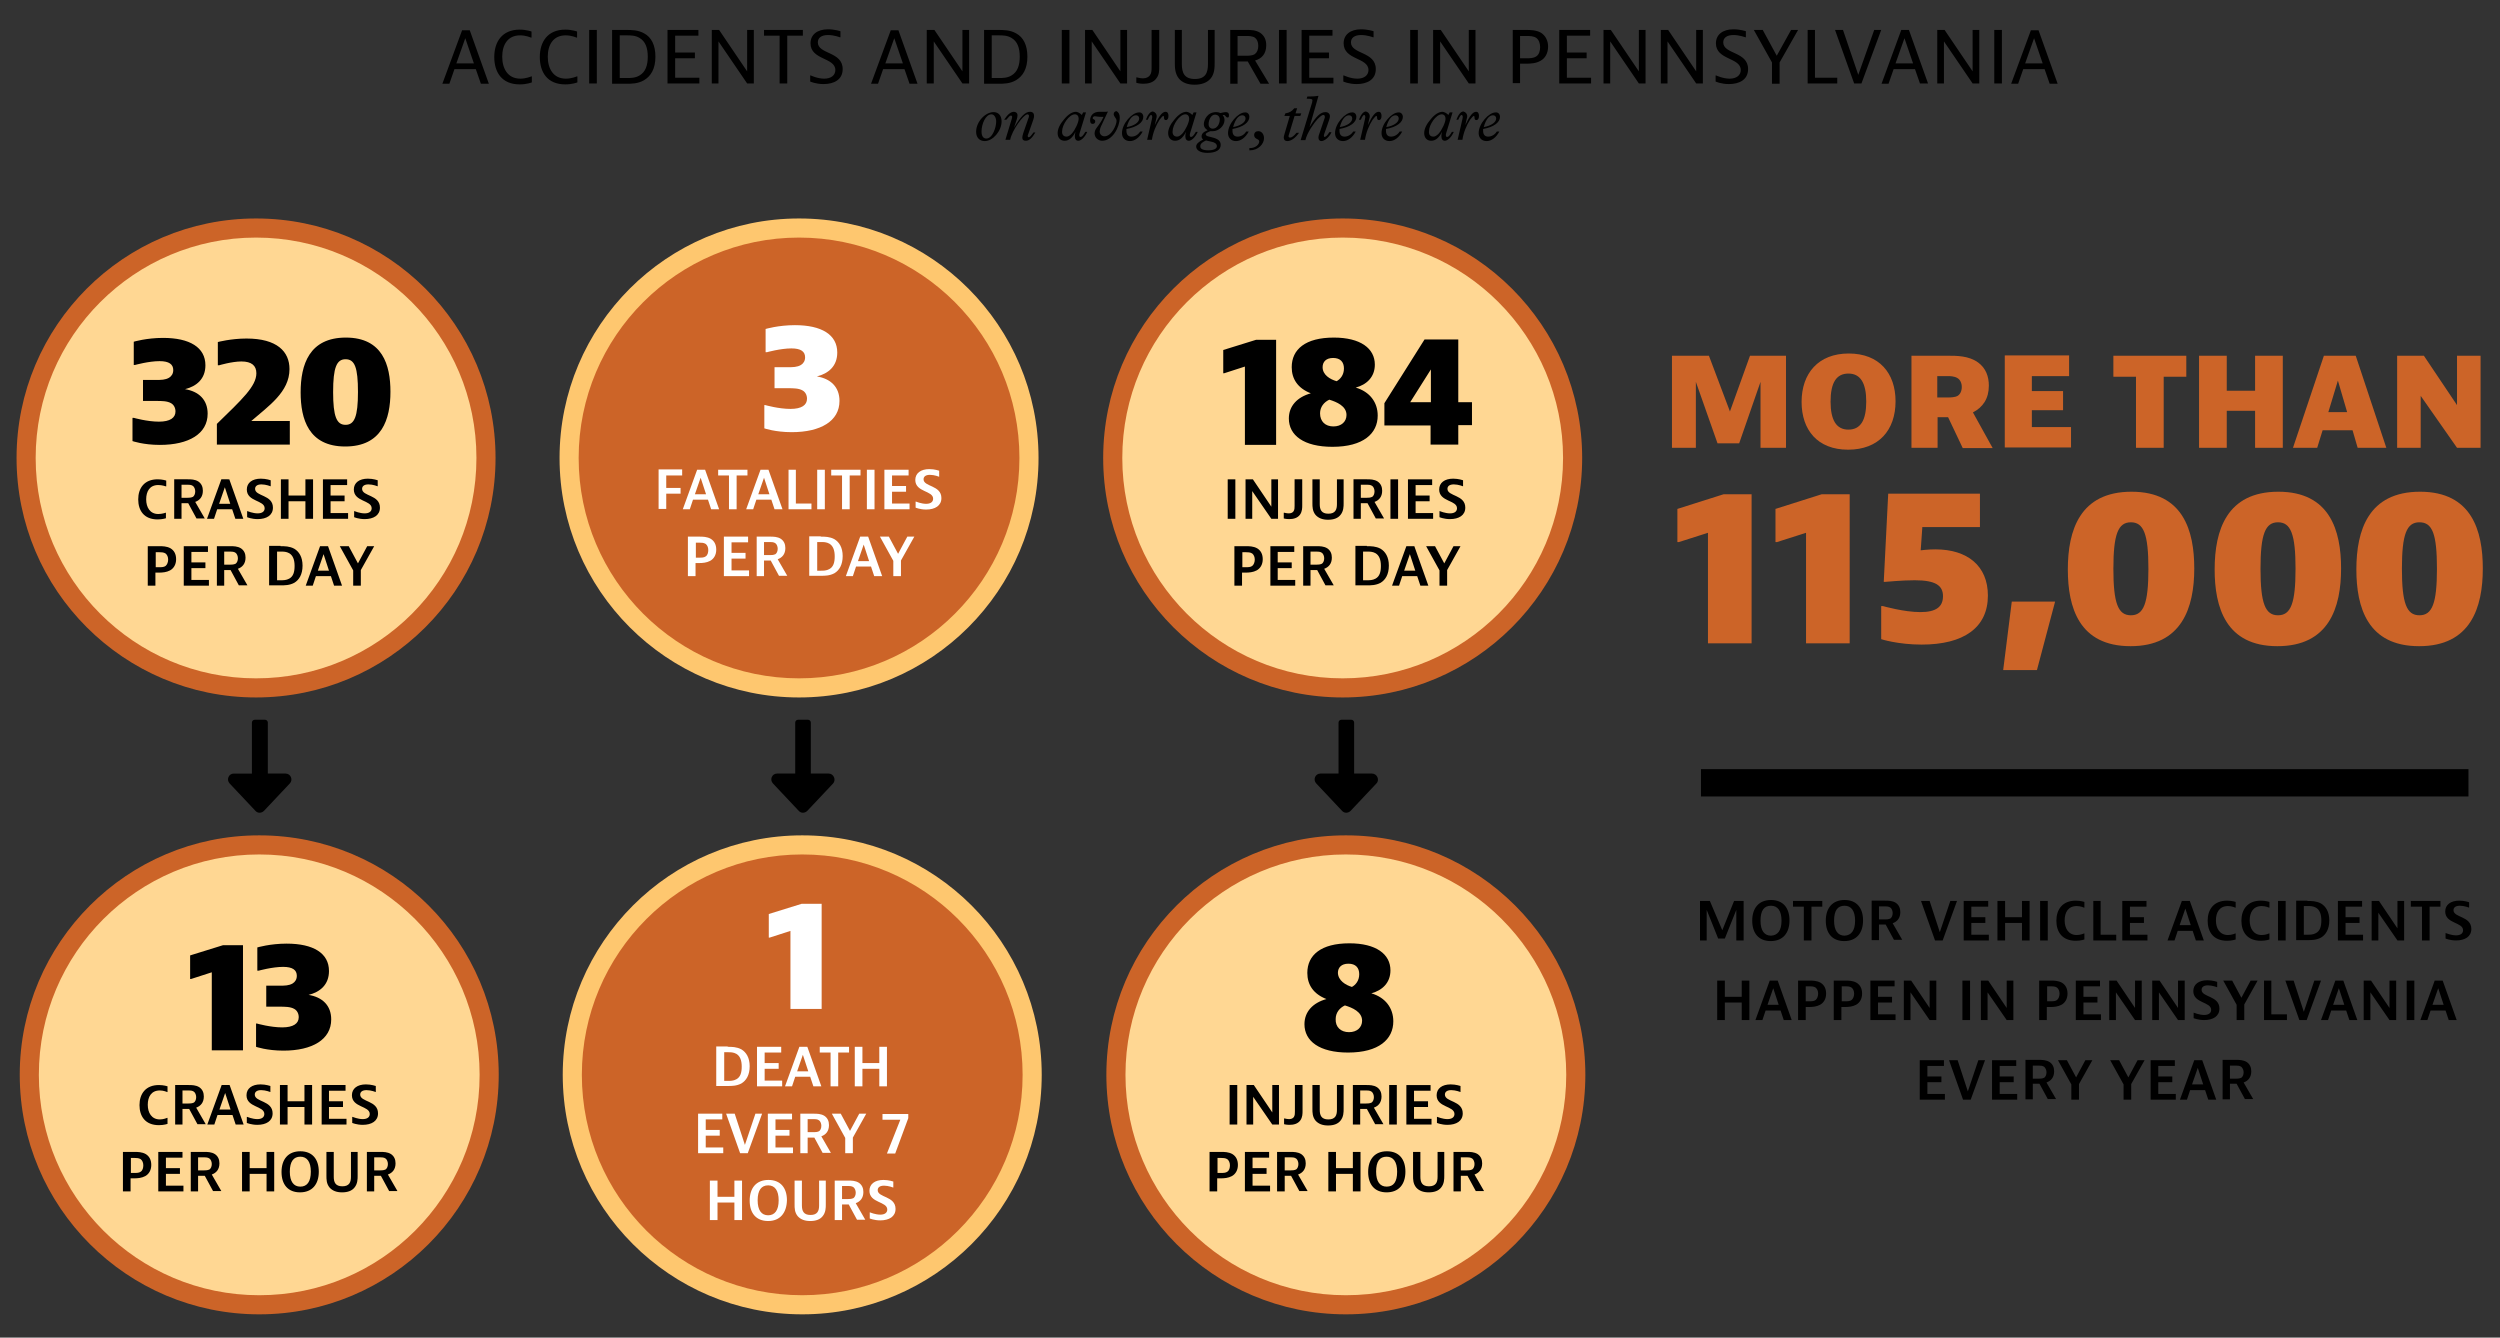
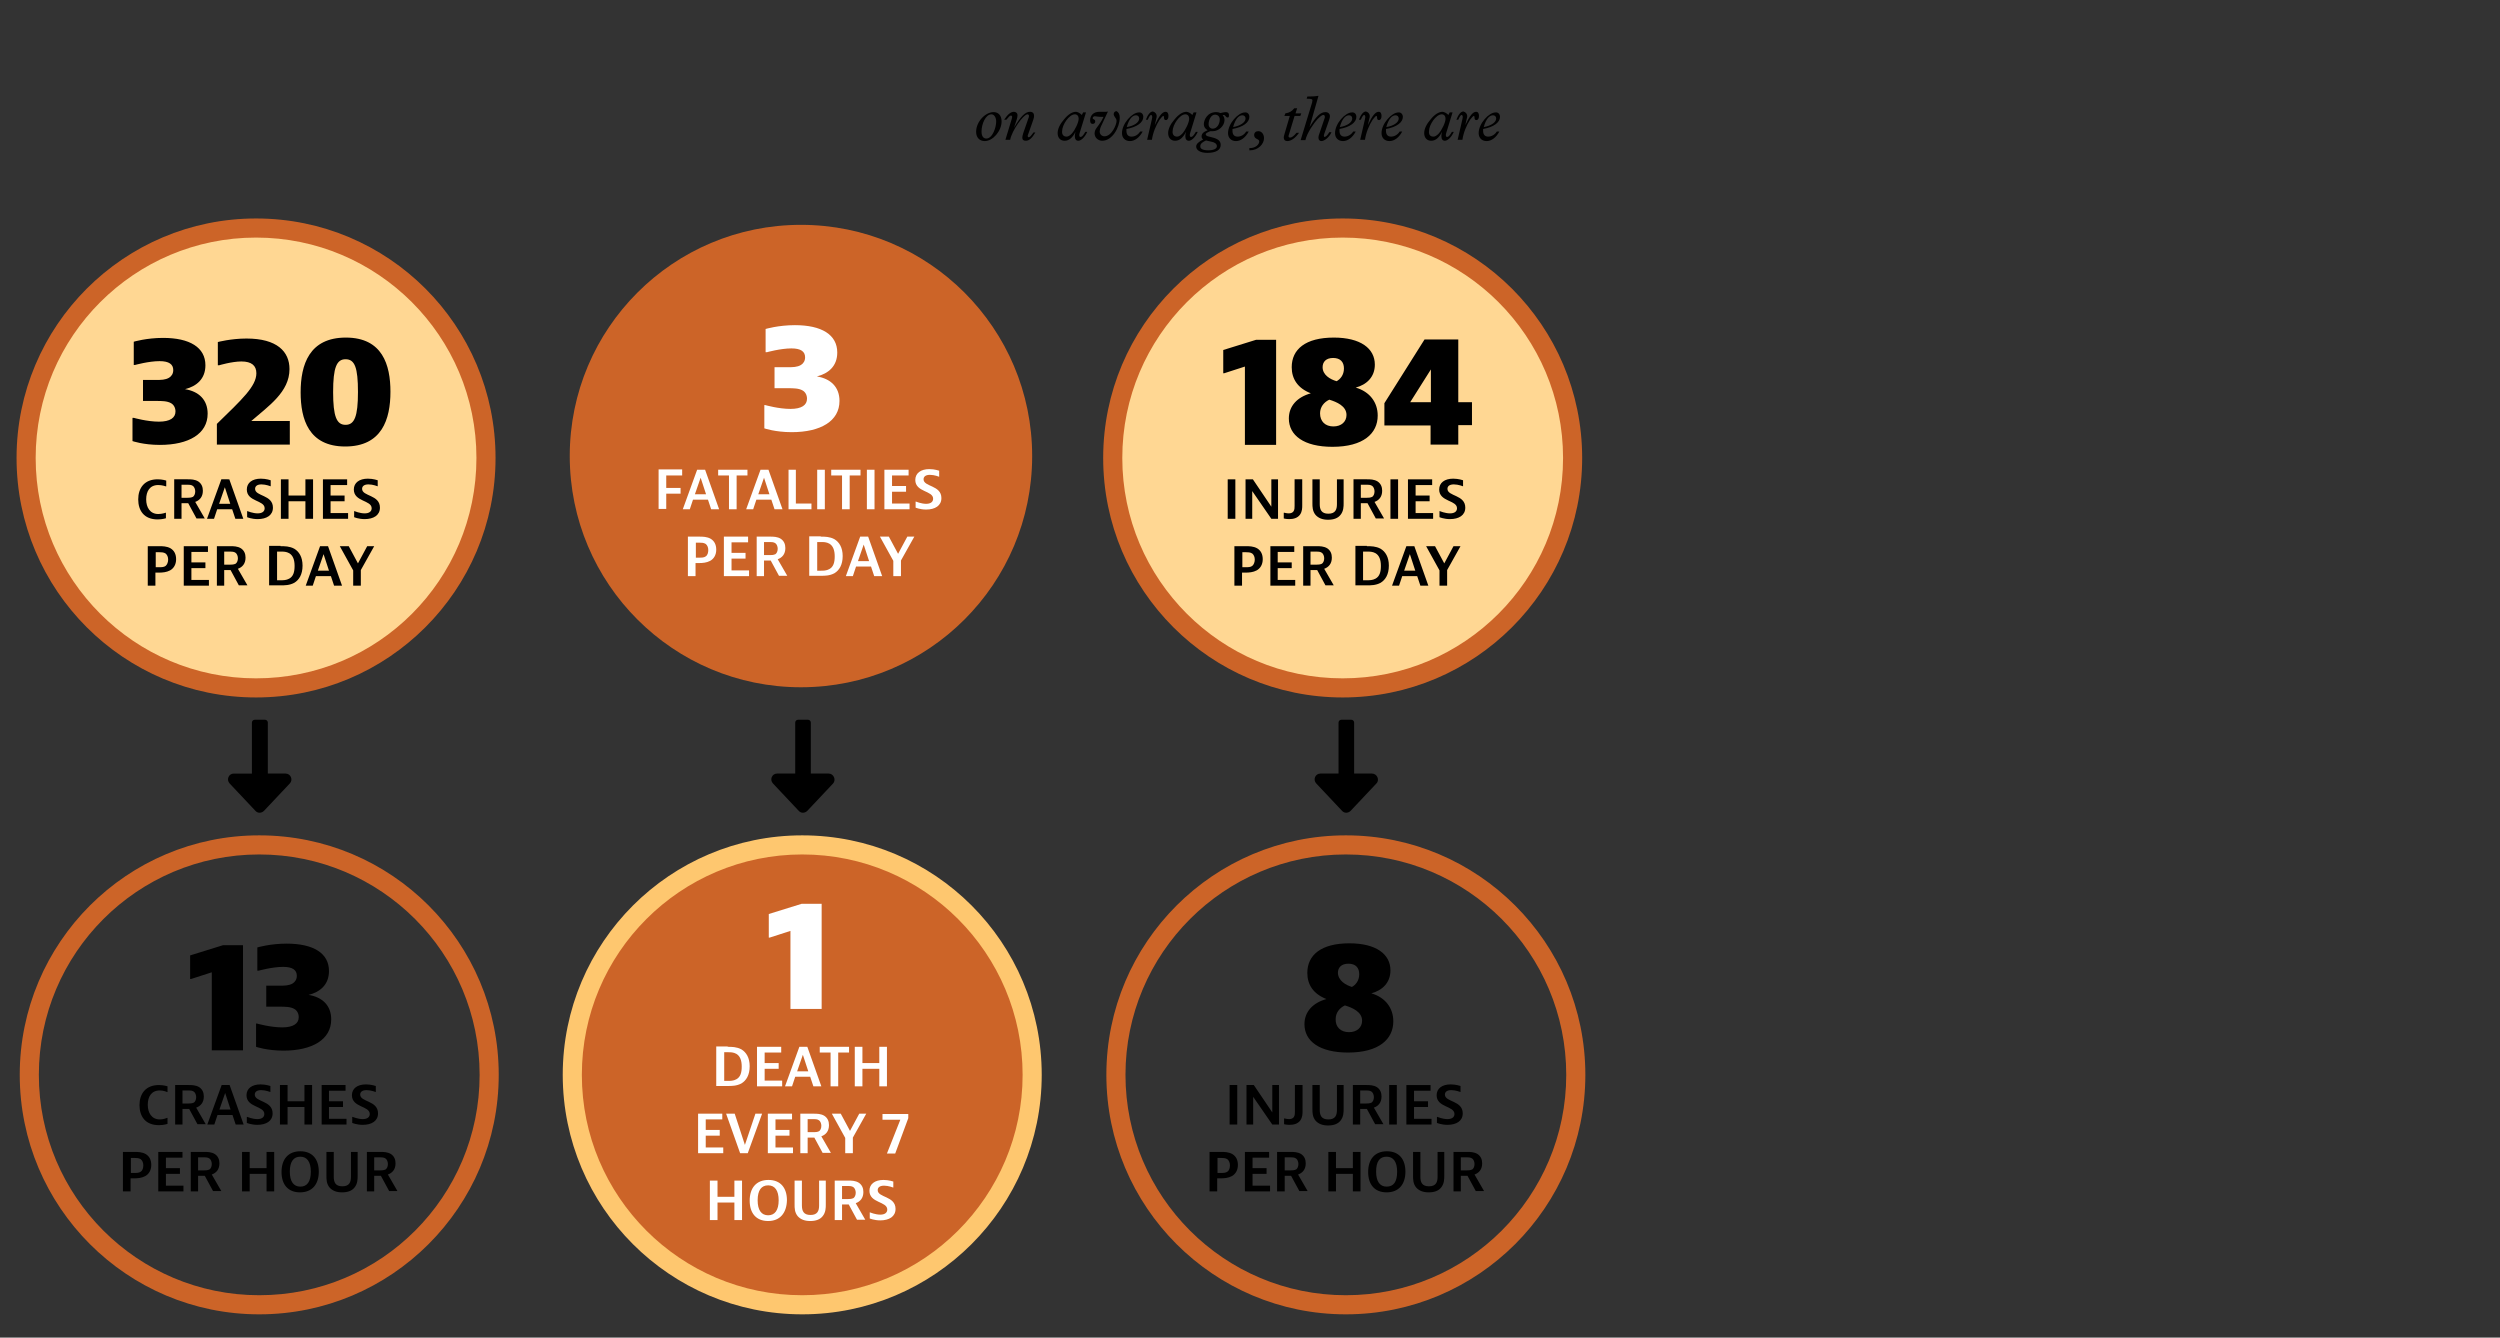
<svg xmlns="http://www.w3.org/2000/svg" xml:space="preserve" id="Layer_1" x="0" y="0" style="enable-background:new 0 0 785 420" version="1.1" viewBox="0 0 785 420">
  <rect x="0" y="0" width="785" height="420" fill="#333333" stroke="none" />
  <style>.st0{fill:#cc6428}.st1{fill:#ffd793}.st2{fill:#fec76f}.st3{fill:#fff}</style>
-   <path d="m536.9 282.9 3.9 9.2 3.7-9.2h3v12.4h-2.3v-9.6l-3.6 9h-2.1l-3.6-9v9.6h-2.1v-12.4h3.1zM556 295.5c-3.8 0-5.8-2.5-5.8-6.4 0-4 2.1-6.5 5.9-6.5s5.8 2.5 5.8 6.4c0 4-2.1 6.5-5.9 6.5zm3.4-6.4c0-3.1-1.2-4.7-3.3-4.7-2.2 0-3.3 1.5-3.3 4.7 0 3.1 1.2 4.7 3.3 4.7 2.1-.1 3.3-1.6 3.3-4.7zM572.2 282.9v1.8h-3.4v10.6h-2.4v-10.6H563v-1.8h9.2zM579.1 295.5c-3.8 0-5.8-2.5-5.8-6.4 0-4 2.1-6.5 5.9-6.5s5.8 2.5 5.8 6.4c0 4-2.1 6.5-5.9 6.5zm3.4-6.4c0-3.1-1.2-4.7-3.3-4.7-2.2 0-3.3 1.5-3.3 4.7 0 3.1 1.2 4.7 3.3 4.7 2.1-.1 3.3-1.6 3.3-4.7zM590 290.4v4.8h-2.3v-12.4h4.2c1 0 2.3 0 3.4.7 1 .7 1.4 1.7 1.4 2.9 0 1.9-1 3-2.4 3.5l3 5.2h-2.6l-2.6-4.8H590zm0-1.7h1.9c.4 0 1.1 0 1.7-.3.4-.3.7-.9.7-1.7 0-.7-.3-1.4-.7-1.7-.5-.4-1.3-.4-1.7-.4H590v4.1zM605.9 282.9l3.2 9.8 3.3-9.8h2.1l-4.5 12.4h-2.4l-4.4-12.4h2.7zM624.3 282.9v1.8H619v3.3h4.4v1.8H619v3.7h5.5v1.8h-7.9v-12.4h7.7zM629.6 282.9v5.1h5.3v-5.1h2.4v12.4h-2.4v-5.5h-5.3v5.5h-2.4v-12.4h2.4zM643 282.9v12.4h-2.4v-12.4h2.4zM654.5 295s-1.1.4-2.7.4c-4.3 0-6.1-2.8-6.1-6.3s1.9-6.3 6.1-6.3c1.5 0 2.7.4 2.7.4v1.8h-.1s-1.1-.5-2.3-.5c-2.7 0-3.8 2-3.8 4.5s1.2 4.6 3.8 4.6c1.2 0 2.3-.5 2.3-.5h.1v1.9zM659.6 282.9v10.6h4.9v1.8h-7.2v-12.4h2.3zM674 282.9v1.8h-5.2v3.3h4.4v1.8h-4.4v3.7h5.5v1.8h-7.9v-12.4h7.6zM689.5 295.3l-1-3h-4.7l-1 3h-2.2l4.5-12.4h2.5l4.4 12.4h-2.5zm-5.1-4.8h3.5l-1.7-5.2-1.8 5.2zM702 295s-1.1.4-2.7.4c-4.3 0-6.1-2.8-6.1-6.3s1.9-6.3 6.1-6.3c1.5 0 2.7.4 2.7.4v1.8h-.1s-1.1-.5-2.3-.5c-2.7 0-3.8 2-3.8 4.5s1.2 4.6 3.8 4.6c1.2 0 2.3-.5 2.3-.5h.1v1.9zM712.6 295s-1.1.4-2.7.4c-4.3 0-6.1-2.8-6.1-6.3s1.9-6.3 6.1-6.3c1.5 0 2.7.4 2.7.4v1.8h-.1s-1.1-.5-2.3-.5c-2.7 0-3.8 2-3.8 4.5s1.2 4.6 3.8 4.6c1.2 0 2.3-.5 2.3-.5h.1v1.9zM717.7 282.9v12.4h-2.4v-12.4h2.4zM724.5 282.9c1.3 0 2.8 0 4.3.8 1.5.9 2.6 2.6 2.6 5.3 0 2.8-1.1 4.5-2.6 5.4-1.5.8-3 .8-4.3.8H721v-12.4h3.5zm-1.2 10.6h1.3c.7 0 1.7 0 2.6-.5 1.3-.7 1.7-2.1 1.7-4s-.5-3.3-1.7-4c-.9-.5-1.8-.5-2.5-.5h-1.3v9zM741.7 282.9v1.8h-5.2v3.3h4.4v1.8h-4.4v3.7h5.5v1.8h-7.9v-12.4h7.6zM747 282.9l5.8 8.6v-8.6h2.1v12.4h-2.1l-6-8.7v8.7h-2.1v-12.4h2.3zM766.3 282.9v1.8h-3.4v10.6h-2.4v-10.6H757v-1.8h9.3zM775.4 285h-.1s-1.5-.6-2.9-.6-2 .6-2 1.4c0 2.4 5.6 1.8 5.6 5.9 0 2.4-2 3.6-4.8 3.6-1.9 0-3.3-.6-3.3-.6V293h.1s1.7.7 3.2.7c1.4 0 2.2-.6 2.2-1.6 0-2.6-5.6-2-5.6-5.9 0-2.1 1.7-3.4 4.4-3.4 1.7 0 3.1.5 3.1.5v1.7zM541.6 307.9v5.1h5.3v-5.1h2.4v12.4h-2.4v-5.5h-5.3v5.5h-2.4v-12.4h2.4zM560.1 320.3l-1-3h-4.7l-1 3h-2.2l4.5-12.4h2.5l4.4 12.4h-2.5zm-5.1-4.8h3.5l-1.7-5.2-1.8 5.2zM568.1 307.9c1 0 2.4 0 3.6.7 1.1.7 1.7 1.8 1.7 3.4 0 1.7-.8 2.9-1.9 3.5-1.1.6-2.4.7-3.5.7h-1v4.1h-2.4v-12.4h3.5zm-1.1 6.5h1.2c.6 0 1.4 0 1.9-.4s.8-1.2.8-2-.3-1.5-.8-1.9c-.6-.4-1.4-.4-1.9-.4H567v4.7zM579.4 307.9c1 0 2.4 0 3.6.7 1.1.7 1.7 1.8 1.7 3.4 0 1.7-.8 2.9-1.9 3.5-1.1.6-2.4.7-3.5.7h-1.1v4.1h-2.4v-12.4h3.6zm-1.1 6.5h1.2c.6 0 1.4 0 1.9-.4s.8-1.2.8-2-.3-1.5-.8-1.9c-.6-.4-1.4-.4-1.9-.4h-1.2v4.7zM594.9 307.9v1.8h-5.2v3.3h4.4v1.8h-4.4v3.7h5.5v1.8h-7.9v-12.4h7.6zM600.1 307.9l5.8 8.6v-8.6h2.1v12.4h-2.1l-6-8.7v8.7h-2.1v-12.4h2.3zM618.6 307.9v12.4h-2.4v-12.4h2.4zM624.3 307.9l5.8 8.6v-8.6h2.1v12.4h-2.1l-6-8.7v8.7H622v-12.4h2.3zM643.9 307.9c1 0 2.4 0 3.6.7 1.1.7 1.7 1.8 1.7 3.4 0 1.7-.8 2.9-1.9 3.5-1.1.6-2.4.7-3.5.7h-1.1v4.1h-2.4v-12.4h3.6zm-1.1 6.5h1.2c.6 0 1.4 0 1.9-.4s.8-1.2.8-2-.3-1.5-.8-1.9c-.6-.4-1.4-.4-1.9-.4h-1.2v4.7zM659.4 307.9v1.8h-5.2v3.3h4.4v1.8h-4.4v3.7h5.5v1.8h-7.9v-12.4h7.6zM664.6 307.9l5.8 8.6v-8.6h2.1v12.4h-2.1l-6-8.7v8.7h-2.1v-12.4h2.3zM678.1 307.9l5.8 8.6v-8.6h2.1v12.4h-2.1l-6-8.7v8.7h-2.1v-12.4h2.3zM696.3 310h-.1s-1.5-.6-2.9-.6-2 .6-2 1.4c0 2.4 5.6 1.8 5.6 5.9 0 2.4-2 3.6-4.8 3.6-1.9 0-3.3-.6-3.3-.6V318h.1s1.7.7 3.2.7c1.4 0 2.2-.6 2.2-1.6 0-2.6-5.6-2-5.6-5.9 0-2.1 1.7-3.4 4.4-3.4 1.7 0 3.1.5 3.1.5v1.7zM700.9 307.9l2.9 5.4 2.9-5.4h2.2l-4.2 7.5v4.9h-2.4v-4.8l-4.2-7.6h2.8zM713.2 307.9v10.6h4.9v1.8h-7.2v-12.4h2.3zM720.2 307.9l3.2 9.8 3.3-9.8h2.1l-4.5 12.4H722l-4.4-12.4h2.6zM737.7 320.3l-1-3H732l-1 3h-2.2l4.5-12.4h2.5l4.4 12.4h-2.5zm-5.1-4.8h3.5l-1.7-5.2-1.8 5.2zM744.5 307.9l5.8 8.6v-8.6h2.1v12.4h-2.1l-6-8.7v8.7h-2.1v-12.4h2.3zM758.1 307.9v12.4h-2.4v-12.4h2.4zM768.9 320.3l-1-3h-4.7l-1 3H760l4.5-12.4h2.5l4.4 12.4h-2.5zm-5.1-4.8h3.5l-1.7-5.2-1.8 5.2zM610.4 332.9v1.8h-5.2v3.3h4.4v1.8h-4.4v3.7h5.5v1.8h-7.9v-12.4h7.6zM614.7 332.9l3.2 9.8 3.3-9.8h2.1l-4.5 12.4h-2.4l-4.4-12.4h2.7zM633.1 332.9v1.8h-5.2v3.3h4.4v1.8h-4.4v3.7h5.5v1.8h-7.9v-12.4h7.6zM638.3 340.4v4.8H636v-12.4h4.2c1 0 2.3 0 3.4.7 1 .7 1.4 1.7 1.4 2.9 0 1.9-1 3-2.4 3.5l3 5.2H643l-2.6-4.8h-2.1zm0-1.7h1.9c.4 0 1.1 0 1.7-.3.4-.3.7-.9.7-1.7 0-.7-.3-1.3-.7-1.7-.5-.4-1.3-.4-1.7-.4h-1.9v4.1zM649 332.9l2.9 5.4 2.9-5.4h2.2l-4.2 7.5v4.9h-2.4v-4.8l-4.2-7.6h2.8zM665.4 332.9l2.9 5.4 2.9-5.4h2.2l-4.2 7.5v4.9h-2.4v-4.8l-4.2-7.6h2.8zM682.9 332.9v1.8h-5.2v3.3h4.4v1.8h-4.4v3.7h5.5v1.8h-7.9v-12.4h7.6zM693.4 345.3l-1-3h-4.7l-1 3h-2.2l4.5-12.4h2.5l4.4 12.4h-2.5zm-5.1-4.8h3.5l-1.7-5.2-1.8 5.2zM700.2 340.4v4.8h-2.3v-12.4h4.2c1 0 2.3 0 3.4.7 1 .7 1.4 1.7 1.4 2.9 0 1.9-1 3-2.4 3.5l3 5.2h-2.6l-2.6-4.8h-2.1zm0-1.7h1.9c.4 0 1.1 0 1.7-.3.4-.3.7-.9.7-1.7 0-.7-.3-1.3-.7-1.7-.5-.4-1.3-.4-1.7-.4h-1.9v4.1zM534.1 241.5h241v8.6h-241zM151 26.3l-1.6-4.6h-6.7l-1.6 4.6h-2.2l6.2-16.8h2.4l6 16.8H151zm-7.7-6.4h5.5l-2.7-7.9-2.8 7.9zM166.9 25.9s-1.5.6-3.7.6c-5.7 0-8-3.9-8-8.6 0-4.7 2.4-8.6 8-8.6 2.1 0 3.7.6 3.7.6v1.9h-.2s-1.5-.7-3.4-.7c-3.9 0-5.6 3-5.6 6.7s1.7 6.9 5.7 6.9c1.8 0 3.4-.7 3.4-.7h.2v1.9zM181.2 25.9s-1.5.6-3.7.6c-5.7 0-8-3.9-8-8.6 0-4.7 2.4-8.6 8-8.6 2.1 0 3.7.6 3.7.6v1.9h-.2s-1.5-.7-3.4-.7c-3.9 0-5.6 3-5.6 6.7s1.7 6.9 5.7 6.9c1.8 0 3.4-.7 3.4-.7h.2v1.9zM187.4 9.4v16.8H185V9.4h2.4zM196.6 9.4c1.7 0 3.8 0 5.7 1.1 2.2 1.2 3.5 3.6 3.5 7.3 0 3.8-1.4 6.1-3.6 7.4-1.9 1.1-3.9 1.1-5.6 1.1h-4.4V9.4h4.4zm-2 15.1h2.2c1.2 0 2.7 0 4-.8 1.9-1.1 2.6-3.2 2.6-5.9s-.7-4.8-2.6-5.9c-1.3-.8-2.8-.8-4-.8h-2.2v13.4zM219.3 9.4v1.8H212v5.3h6.2v1.8H212v6.1h7.6v1.8h-10V9.4h9.7zM225.8 9.4l8.8 13v-13h2.1v16.8h-2.1l-9-13.2v13.2h-2.1V9.4h2.3zM252.1 9.4v1.8h-4.9v15h-2.4v-15h-4.9V9.4h12.2zM263.9 11.7h-.2s-1.8-.7-3.7-.7c-2.1 0-3.2.9-3.2 2.3 0 3.8 7.8 2.8 7.8 8.4 0 3.3-2.7 4.7-6 4.7-2.5 0-4.2-.8-4.2-.8v-1.9h.2s2.1 1 4.2 1c2.2 0 3.5-1.1 3.5-2.7 0-4-7.8-3.1-7.8-8.4 0-2.7 2.1-4.4 5.5-4.4 2.1 0 3.9.6 3.9.6v1.9zM285.6 26.3l-1.6-4.6h-6.7l-1.6 4.6h-2.2l6.2-16.8h2.4l6 16.8h-2.5zm-7.6-6.4h5.5l-2.7-7.9-2.8 7.9zM293.4 9.4l8.8 13v-13h2.1v16.8h-2.1l-9-13.2v13.2H291V9.4h2.4zM313.4 9.4c1.7 0 3.8 0 5.7 1.1 2.2 1.2 3.5 3.6 3.5 7.3 0 3.8-1.4 6.1-3.6 7.4-1.9 1.1-3.9 1.1-5.6 1.1H309V9.4h4.4zm-2 15.1h2.2c1.2 0 2.7 0 4-.8 1.9-1.1 2.6-3.2 2.6-5.9s-.7-4.8-2.6-5.9c-1.3-.8-2.8-.8-4-.8h-2.2v13.4zM335.8 9.4v16.8h-2.4V9.4h2.4zM343 9.4l8.8 13v-13h2.1v16.8h-2.1l-9-13.2v13.2h-2.1V9.4h2.3zM356.8 24.3h.2s1 .3 1.9.3c1 0 1.8-.4 2.2-1 .5-.7.5-1.6.5-2.5V9.4h2.4v11.5c0 1.2 0 2.6-.9 3.7-.9 1.3-2.5 1.7-4.1 1.7-1.3 0-2.2-.3-2.2-.3v-1.7zM371.1 9.4v10.7c0 2.8.8 4.7 4.1 4.7s4.1-1.9 4.1-4.7V9.4h2.1v10.3c0 1.4 0 3.5-1.3 5-1.2 1.4-3.1 1.9-5 1.9-2.1 0-3.8-.6-4.9-1.9-1.3-1.6-1.3-3.6-1.3-5V9.4h2.2zM388.6 19.3v7h-2.3V9.4h5.2c1.2 0 2.8 0 4.2.9 1.3.9 1.9 2.2 1.9 3.9 0 2.7-1.4 4.2-3.5 4.8l4.4 7.3h-2.7l-4-7h-3.2zm0-1.8h2.9c.5 0 1.7 0 2.5-.5.7-.5 1.1-1.4 1.1-2.6 0-1.2-.4-2.1-1.1-2.6-.8-.5-2-.5-2.5-.5h-2.9v6.2zM404 9.4v16.8h-2.4V9.4h2.4zM418.4 9.4v1.8h-7.3v5.3h6.2v1.8h-6.2v6.1h7.6v1.8h-10V9.4h9.7zM431.3 11.7h-.2s-1.8-.7-3.7-.7c-2.1 0-3.2.9-3.2 2.3 0 3.8 7.8 2.8 7.8 8.4 0 3.3-2.7 4.7-6 4.7-2.5 0-4.2-.8-4.2-.8v-1.9h.2s2.1 1 4.2 1c2.2 0 3.5-1.1 3.5-2.7 0-4-7.8-3.1-7.8-8.4 0-2.7 2.1-4.4 5.5-4.4 2.1 0 3.9.6 3.9.6v1.9zM445.2 9.4v16.8h-2.4V9.4h2.4zM452.4 9.4l8.8 13v-13h2.1v16.8h-2.1l-9-13.2v13.2H450V9.4h2.4zM479.1 9.4c1.3 0 3.3 0 4.8.9 1.4.9 2.2 2.5 2.2 4.3 0 2.1-.9 3.7-2.4 4.5-1.4.8-3 .9-4.7.9h-1.7v6.1H475V9.4h4.1zm-1.8 8.9h2.1c.9 0 2.1 0 3-.6s1.2-1.8 1.2-2.9c0-1.2-.4-2.3-1.2-2.9-.9-.6-2.1-.6-3-.6h-2.1v7zM499.3 9.4v1.8H492v5.3h6.2v1.8H492v6.1h7.6v1.8h-10V9.4h9.7zM505.8 9.4l8.8 13v-13h2.1v16.8h-2.1l-9-13.2v13.2h-2.1V9.4h2.3zM523.8 9.4l8.8 13v-13h2.1v16.8h-2.1l-9-13.2v13.2h-2.1V9.4h2.3zM548.2 11.7h-.2s-1.8-.7-3.7-.7c-2.1 0-3.2.9-3.2 2.3 0 3.8 7.8 2.8 7.8 8.4 0 3.3-2.7 4.7-6 4.7-2.5 0-4.2-.8-4.2-.8v-1.9h.2s2.1 1 4.2 1c2.2 0 3.5-1.1 3.5-2.7 0-4-7.8-3.1-7.8-8.4 0-2.7 2.1-4.4 5.5-4.4 2.1 0 3.9.6 3.9.6v1.9zM553.5 9.4l4.4 8.1 4.5-8.1h2.2l-5.8 10.2v6.7h-2.4v-6.7l-5.7-10.2h2.8zM569.9 9.4v15h7v1.8h-9.3V9.4h2.3zM578.7 9.4l4.8 14.1 5-14.1h2.2l-6.2 16.8h-2.3l-6-16.8h2.5zM602.9 26.3l-1.6-4.6h-6.7l-1.6 4.6h-2.2L597 9.4h2.4l6 16.8h-2.5zm-7.7-6.4h5.5L598 12l-2.8 7.9zM610.6 9.4l8.8 13v-13h2.1v16.8h-2.1l-9-13.2v13.2h-2.1V9.4h2.3zM628.6 9.4v16.8h-2.4V9.4h2.4zM643.6 26.3l-1.6-4.6h-6.7l-1.6 4.6h-2.2l6.2-16.8h2.4l6 16.8h-2.5zm-7.7-6.4h5.5l-2.7-7.9-2.8 7.9z" />
-   <path d="M536.3 202v-34.7l-9.1 2.9h-.5v-10.4l14.5-4.6h8.8V202h-13.7zM567.1 202v-34.7l-9.1 2.9h-.5v-10.4l14.5-4.6h8.8V202h-13.7zM603.6 165.7l-.5 7.1s2.2-.3 4.6-.3c10.1 0 16.5 5.2 16.5 14.5 0 10.1-7.6 15.4-20.8 15.4-7.5 0-12.7-1.7-12.7-1.7v-10.4h.5s6.6 1.9 11.8 1.9c5 0 7.1-1.7 7.1-5 0-3.4-2.4-5-8.9-5-3.9 0-9.2.5-9.2.5h-.5l1.4-27.7h28.8v10.5h-18.1zM645.3 188.9l-5.7 21.5H629l2.7-21.5h13.6zM669 202.9c-16.2 0-19.7-12.2-19.7-24.1 0-12.3 3.8-24.4 20-24.4s19.7 12.2 19.7 24.1c0 12.3-3.9 24.4-20 24.4zm.1-38.9c-4 0-5.5 3.7-5.5 14.6s1.5 14.6 5.5 14.6 5.5-3.7 5.5-14.6-1.5-14.6-5.5-14.6zM715.1 202.9c-16.2 0-19.7-12.2-19.7-24.1 0-12.3 3.8-24.4 20-24.4s19.7 12.2 19.7 24.1c0 12.3-3.8 24.4-20 24.4zm.2-38.9c-4 0-5.5 3.7-5.5 14.6s1.5 14.6 5.5 14.6 5.5-3.7 5.5-14.6-1.5-14.6-5.5-14.6zM759.6 202.9c-16.2 0-19.7-12.2-19.7-24.1 0-12.3 3.8-24.4 20-24.4s19.7 12.2 19.7 24.1c0 12.3-3.8 24.4-20 24.4zm.1-38.9c-4 0-5.5 3.7-5.5 14.6s1.5 14.6 5.5 14.6 5.5-3.7 5.5-14.6-1.4-14.6-5.5-14.6zM536.6 111.7l6.6 17.5 6.3-17.5h11.3v28.9h-8v-20.7l-6.7 19.3h-6.8l-6.8-19.3v20.7H525v-28.9h11.6zM580.3 141.2c-9.6 0-14.6-6.2-14.6-15 0-9 5.3-15.2 14.8-15.2 9.6 0 14.7 6.2 14.7 15 0 9.1-5.3 15.2-14.9 15.2zm5.7-15.1c0-5.8-1.8-8.8-5.6-8.8s-5.6 2.9-5.6 8.8c0 5.8 1.8 8.8 5.6 8.8s5.6-2.9 5.6-8.8zM608.4 130.9v9.7h-8.2v-28.9h11.4c2.8 0 6.6 0 9.5 2.1 2.5 1.8 3.4 4.5 3.4 7.3 0 4.1-1.9 6.8-5 8.4l6.2 11.2h-9.4l-4.6-9.7h-3.3zm0-6.1h3.3c.7 0 2.1 0 3-.5.8-.5 1.3-1.5 1.3-2.8 0-1.2-.5-2.3-1.4-2.8-1-.6-2.3-.6-3-.6h-3.3v6.7zM649.7 111.7v6.4H638v4.7h9.8v6H638v5.3h12.3v6.4h-20.8v-28.9h20.2zM686.5 111.7v6.6h-7.1v22.3h-8.7v-22.3h-7.1v-6.6h22.9zM699.2 111.7v11h8.9v-11h8.7v28.9h-8.7V129h-8.9v11.6h-8.7v-28.9h8.7zM740.3 140.6l-1.6-5.5h-9.4l-1.7 5.5H720l9.7-28.9h10l9.6 28.9h-9zm-9.2-11.2h5.9l-2.9-9.9-3 9.9zM761.1 111.7l10.4 15.5v-15.5h7.4v28.9h-7.4l-11.4-16.3v16.3h-7.4v-28.9h8.4z" class="st0" />
  <circle cx="81" cy="143.2" r="72.6" class="st1" />
  <path d="M314.5 38.1c0 3-2.7 6.2-5.3 6.2-1.6 0-2.7-1.1-2.7-2.9 0-3.2 2.9-6.2 5.5-6.2 1.5 0 2.5 1.1 2.5 2.9zm-4.8 5.4c2 0 3.1-3.6 3.1-5.3 0-1.3-.6-2.3-1.5-2.3-1.8 0-3.1 3-3.1 5.4 0 1.5.6 2.2 1.5 2.2zM319.5 36.2c0 .9-.5 2-1.1 3.9 2.1-3.6 3.6-5 5-5 .9 0 1.3.5 1.3 1.3 0 .7-.4 1.6-.7 2.5l-1.2 3.4c-.1.2-.1.3-.1.4 0 .2.1.4.3.4.4 0 .8-.5 1.5-1.5h.6c-1 1.7-1.9 2.6-3 2.6-.7 0-1.1-.3-1.1-1 0-.2.1-.8.3-1.4l1.6-4.6c.1-.2.2-.5.2-.8 0-.3-.2-.5-.5-.5-1.2 0-4.9 5.1-5.4 8h-1.5l2-6.6c.1-.3.1-.5.1-.6 0-.3-.1-.4-.4-.4-.3 0-.7.4-1.4 1.3h-.7c1.1-1.7 2.1-2.5 3.1-2.5.8.1 1.1.5 1.1 1.1zM339.7 36.1l.4-.8h.9l-2 6.5c-.1.3-.1.5-.1.6 0 .4.1.6.4.6.4 0 .8-.4 1.5-1.6h.6c-.8 1.8-2 2.8-2.8 2.8-.7 0-1.1-.5-1.1-1.4 0-.3 0-.6.2-1.4-.9 1.8-2 2.8-3.4 2.8s-2.2-1-2.2-2.4c0-1.3.7-2.8 2-4.3 1.3-1.6 2.6-2.4 3.8-2.4.5.1 1.1.3 1.8 1zm-4.8 6.8c.5 0 1-.3 1.6-.9 1.1-1.2 2.2-3.6 2.2-4.7 0-.8-.4-1.4-1.2-1.4-1.8 0-4 3.3-4 5.3-.1 1.1.5 1.7 1.4 1.7zM351.6 36.9c0 3.2-2.4 7.3-5.5 7.3-1.3 0-2.4-1-2.4-2.3 0-.4.1-.7.2-1 .3-.8 1.6-2 2.5-4l.1-.2h-.6c-.9 0-2-.2-2.1-.2-.4 0-.7.3-.7.6 0 .4.8.3.8 1 0 .5-.3.8-.8.8s-.8-.3-.8-1.1c0-1.5 1-2.7 2.9-2.7h2c.4 0 .5 0 .7-.1l-2.2 4.7c-.3.7-.4 1.3-.4 1.6 0 .9.7 1.5 1.5 1.5 2.3 0 3.8-3.7 3.8-4.8 0-1-.9-1.3-.9-2.2 0-.5.4-.9.9-.9.6.3 1 1 1 2zM359 36.7c0 1.7-1.9 3.2-5.3 3.8v.6c0 1.1.5 1.8 1.6 1.8s2.1-.6 2.7-1.6h.8c-1 1.9-2.5 3-4 3s-2.5-1-2.5-2.5c0-3 3.2-6.5 5.3-6.5.8-.1 1.4.5 1.4 1.4zm-1.3.5c0-.6-.4-1-1-1-1.1 0-2.2 1.1-2.9 3.7 2.4-.4 3.9-1.5 3.9-2.7zM363.2 36.5c0 .2 0 .4-.1.6l-.5 2.2c1.4-3 2.4-4.2 3.4-4.2.6 0 .9.5.9 1.3s-.3 1.3-.8 1.3c-.4 0-.6-.2-.6-.8v-.1c0-.2-.1-.4-.2-.4-.2 0-.6.4-1.2 1.2-1.1 1.7-2.1 4.1-2.4 6.3h-1.5l1.5-6.5c0-.2.1-.4.1-.6 0-.4-.1-.7-.4-.7-.2 0-.6.5-1 1.5h-.6c.6-1.6 1.4-2.6 2.2-2.6.7.2 1.2.7 1.2 1.5zM374.4 36.1l.4-.8h.9l-2 6.5c-.1.3-.1.5-.1.6 0 .4.1.6.4.6.4 0 .8-.4 1.5-1.6h.6c-.8 1.8-2 2.8-2.8 2.8-.7 0-1.1-.5-1.1-1.4 0-.3 0-.6.2-1.4-.9 1.8-2 2.8-3.4 2.8s-2.2-1-2.2-2.4c0-1.3.7-2.8 2-4.3 1.3-1.6 2.6-2.4 3.8-2.4.5.1 1.1.3 1.8 1zm-4.8 6.8c.5 0 1-.3 1.6-.9 1.1-1.2 2.2-3.6 2.2-4.7 0-.8-.4-1.4-1.2-1.4-1.8 0-4 3.3-4 5.3-.1 1.1.5 1.7 1.4 1.7zM383.2 35.5c.8-.2 1.4-.3 1.7-.3.6 0 1 .3 1 .9 0 .6-.1.8-.4.8-.7 0-.6-.8-1.3-.8h-.3c.4.5.6 1 .6 1.6 0 1.8-1.8 3.5-3.7 3.5h-.8c-.9.4-1.4.6-1.4 1 0 .3.4.6 1.1.7 2.2.5 3.6 1 3.6 2.6s-1.5 2.5-4.2 2.5c-2.3 0-3.5-.9-3.5-2 0-.8.8-1.5 2.2-2.2-.4-.3-.5-.6-.5-1 0-.8.6-1.4 1.9-1.9-.8-.5-1.2-1.1-1.2-1.9 0-1.2 1-3.8 3.9-3.8.5 0 .9.1 1.3.3zm-3.8 11.7c1.7 0 2.7-.5 2.7-1.3 0-.7-.6-1.2-1.7-1.4-1.1-.2-1.6-.4-1.7-.4-1.1.5-1.8 1-1.8 1.8-.1.8.8 1.3 2.5 1.3zm1.4-6.8c1.3 0 2.2-1.4 2.2-2.9 0-.9-.6-1.5-1.5-1.5-1.2 0-2 1.6-2 3 0 .8.5 1.4 1.3 1.4zM392.3 36.7c0 1.7-1.9 3.2-5.3 3.8v.6c0 1.1.5 1.8 1.6 1.8s2.1-.6 2.7-1.6h.8c-1 1.9-2.5 3-4 3s-2.5-1-2.5-2.5c0-3 3.2-6.5 5.3-6.5.8-.1 1.4.5 1.4 1.4zm-1.2.5c0-.6-.4-1-1-1-1.1 0-2.2 1.1-2.9 3.7 2.3-.4 3.9-1.5 3.9-2.7zM396.9 43.4c0 1.8-1.8 3.8-4.4 3.8h-.2v-.7h.2c1.7 0 2.9-1.1 2.9-2.1 0-.3-.2-.5-.6-.7-.7-.3-1-.7-1-1.3 0-.7.5-1.2 1.2-1.2 1.1-.1 1.9.9 1.9 2.2zM407.3 34l-.5 1.6h1.8l-.3.8h-1.8l-1.7 5.6c-.1.4-.2.5-.2.7 0 .3.1.5.5.5.5 0 1.2-.5 2-1.5h.8c-1.2 1.7-2.5 2.6-3.7 2.6-.7 0-1.1-.4-1.1-1.1 0-.3.1-.7.2-1l1.7-5.8h-1.7l.3-.8c1.3-.2 2.1-.7 2.8-1.6h.9zM411.2 39.9c2-3.3 3.4-4.7 5-4.7.8 0 1.4.5 1.4 1.3 0 .3-.1.7-.3 1.3l-1.5 4.3c-.1.3-.1.4-.1.6 0 .2.1.3.2.3.4 0 1-.6 1.5-1.5h.7c-.7 1.6-2.2 2.8-3.2 2.8-.5 0-.9-.4-.9-1 0-.2 0-.5.1-.8l1.8-5.3c.1-.2.1-.4.1-.5 0-.4-.2-.6-.4-.6-.3 0-.6 0-1.9 1.3-1.1 1.2-3.3 4.3-3.8 6.6h-1.5l3.6-11.8c0-.2.1-.4.1-.7 0-.4-.4-.5-1.6-.5h-.2l.2-.7h.3c2.5 0 2.7-.2 3-.2h.2l-2.8 9.8zM425.9 36.7c0 1.7-1.9 3.2-5.3 3.8v.6c0 1.1.5 1.8 1.6 1.8 1 0 2.1-.6 2.7-1.6h.8c-1 1.9-2.5 3-4 3s-2.5-1-2.5-2.5c0-3 3.2-6.5 5.3-6.5.8-.1 1.4.5 1.4 1.4zm-1.3.5c0-.6-.4-1-1-1-1.1 0-2.2 1.1-2.9 3.7 2.4-.4 3.9-1.5 3.9-2.7zM430.1 36.5c0 .2 0 .4-.1.6l-.5 2.2c1.4-3 2.4-4.2 3.4-4.2.6 0 .9.5.9 1.3s-.3 1.3-.8 1.3c-.4 0-.6-.2-.6-.8v-.1c0-.2-.1-.4-.2-.4-.2 0-.6.4-1.2 1.2-1.1 1.7-2.1 4.1-2.4 6.3h-1.5l1.5-6.5c0-.2.1-.4.1-.6 0-.4-.1-.7-.4-.7-.2 0-.6.5-1 1.5h-.6c.6-1.6 1.4-2.6 2.2-2.6.7.2 1.2.7 1.2 1.5zM440.5 36.7c0 1.7-1.9 3.2-5.3 3.8v.6c0 1.1.5 1.8 1.6 1.8 1 0 2.1-.6 2.7-1.6h.8c-1 1.9-2.5 3-4 3s-2.5-1-2.5-2.5c0-3 3.2-6.5 5.3-6.5.7-.1 1.4.5 1.4 1.4zm-1.3.5c0-.6-.4-1-1-1-1.1 0-2.2 1.1-2.9 3.7 2.4-.4 3.9-1.5 3.9-2.7zM454.8 36.1l.4-.8h.9l-2 6.5c-.1.3-.1.5-.1.6 0 .4.1.6.4.6.4 0 .8-.4 1.5-1.6h.6c-.8 1.8-2 2.8-2.8 2.8-.7 0-1.1-.5-1.1-1.4 0-.3 0-.6.2-1.4-.9 1.8-2 2.8-3.4 2.8s-2.2-1-2.2-2.4c0-1.3.7-2.8 2-4.3 1.3-1.6 2.6-2.4 3.8-2.4.5.1 1.1.3 1.8 1zm-4.7 6.8c.5 0 1-.3 1.6-.9 1.1-1.2 2.2-3.6 2.2-4.7 0-.8-.4-1.4-1.2-1.4-1.8 0-4 3.3-4 5.3-.1 1.1.4 1.7 1.4 1.7zM460.7 36.5c0 .2 0 .4-.1.6l-.5 2.2c1.4-3 2.4-4.2 3.4-4.2.6 0 .9.5.9 1.3s-.3 1.3-.8 1.3c-.4 0-.6-.2-.6-.8v-.1c0-.2-.1-.4-.2-.4-.2 0-.6.4-1.2 1.2-1.1 1.7-2.1 4.1-2.4 6.3h-1.5l1.5-6.5c0-.2.1-.4.1-.6 0-.4-.1-.7-.4-.7-.2 0-.6.5-1 1.5h-.6c.6-1.6 1.4-2.6 2.2-2.6.7.2 1.2.7 1.2 1.5zM471 36.7c0 1.7-1.9 3.2-5.3 3.8v.6c0 1.1.5 1.8 1.6 1.8 1 0 2.1-.6 2.7-1.6h.8c-1 1.9-2.5 3-4 3s-2.5-1-2.5-2.5c0-3 3.2-6.5 5.3-6.5.8-.1 1.4.5 1.4 1.4zm-1.2.5c0-.6-.4-1-1-1-1.1 0-2.2 1.1-2.9 3.7 2.3-.4 3.9-1.5 3.9-2.7z" />
  <path d="M80.4 68.6c-41.5 0-75.2 33.7-75.2 75.2S38.9 219 80.4 219s75.2-33.7 75.2-75.2S122 68.6 80.4 68.6zm0 144.4c-38.2 0-69.2-31-69.2-69.2s31-69.2 69.2-69.2 69.2 31 69.2 69.2S118.7 213 80.4 213z" class="st0" />
  <path d="M44.8 119.3H49c1.6 0 2.9 0 4.1-.7.8-.5 1.3-1.3 1.3-2.4 0-1.8-1.3-2.8-4.3-2.8-3.4 0-7.7 1.2-7.7 1.2H42v-7.3s4-1.2 9.2-1.2c8.4 0 13.3 3 13.3 8.6 0 4.3-2.8 6.6-6.4 7.5 4.3.7 7.1 3.3 7.1 7.7 0 6.3-5.9 9.8-15 9.8-5.2 0-8.6-1.2-8.6-1.2v-7.3h.4s4.2 1.2 7.9 1.2c3.5 0 5.2-1.2 5.2-3.2 0-1.1-.5-2.1-1.4-2.6-1.2-.7-3-.7-4.6-.7h-4.2v-6.6zM91.1 139.6h-23v-6.5c7.8-7.6 12.4-11.8 12.4-15.9 0-2.4-1.5-3.7-4.7-3.7-3 0-7 1.2-7 1.2h-.4v-7.3s4.1-1.1 9-1.1c9.6 0 13.5 4.1 13.5 9.6 0 7.2-6.6 11.6-12 16.3H91v7.4zM108.4 140.2c-11.5 0-14-8.6-14-17 0-8.7 2.7-17.2 14.2-17.2s14 8.6 14 17c0 8.7-2.7 17.2-14.2 17.2zm.1-27.4c-2.8 0-3.9 2.6-3.9 10.3 0 7.7 1.1 10.3 3.9 10.3s3.9-2.6 3.9-10.3c0-7.7-1-10.3-3.9-10.3zM52.2 162.7s-1.1.4-2.7.4c-4.3 0-6.1-2.8-6.1-6.3s1.9-6.3 6.1-6.3c1.5 0 2.7.4 2.7.4v1.8H52s-1.1-.4-2.3-.4c-2.7 0-3.8 2-3.8 4.5s1.2 4.6 3.8 4.6c1.2 0 2.3-.4 2.3-.4h.1v1.7zM57 158.1v4.8h-2.3v-12.4h4.2c1 0 2.3 0 3.4.7 1 .7 1.4 1.7 1.4 2.9 0 1.9-1 3-2.4 3.5l3 5.2h-2.6l-2.6-4.8H57zm0-1.8h1.9c.4 0 1.1 0 1.7-.3.4-.3.7-.9.7-1.7 0-.7-.3-1.4-.7-1.7-.5-.4-1.3-.4-1.7-.4H57v4.1zM73.9 162.9l-1-3h-4.7l-1 3H65l4.5-12.4H72l4.4 12.4h-2.5zm-5.1-4.7h3.5l-1.7-5.2-1.8 5.2zM85.1 152.7H85s-1.5-.6-2.9-.6-2 .6-2 1.4c0 2.4 5.6 1.8 5.6 5.9 0 2.4-2 3.6-4.8 3.6-1.9 0-3.3-.6-3.3-.6v-1.9h.1s1.7.7 3.2.7c1.4 0 2.2-.6 2.2-1.6 0-2.6-5.6-2-5.6-5.9 0-2.1 1.7-3.4 4.4-3.4 1.7 0 3.1.5 3.1.5v1.9zM90.6 150.5v5.1h5.3v-5.1h2.4v12.4h-2.4v-5.5h-5.3v5.5h-2.4v-12.4h2.4zM109 150.5v1.8h-5.2v3.3h4.4v1.8h-4.4v3.7h5.5v1.8h-7.9v-12.4h7.6zM118.7 152.7h-.1s-1.5-.6-2.9-.6-2 .6-2 1.4c0 2.4 5.6 1.8 5.6 5.9 0 2.4-2 3.6-4.8 3.6-1.9 0-3.3-.6-3.3-.6v-1.9h.1s1.7.7 3.2.7c1.4 0 2.2-.6 2.2-1.6 0-2.6-5.6-2-5.6-5.9 0-2.1 1.7-3.4 4.4-3.4 1.7 0 3.1.5 3.1.5v1.9zM50 171.5c1 0 2.4 0 3.6.7 1.1.7 1.7 1.8 1.7 3.4 0 1.7-.8 2.9-1.9 3.5-1.1.6-2.4.7-3.5.7h-1.1v4.1h-2.4v-12.4H50zm-1.1 6.6h1.2c.6 0 1.4 0 1.9-.4s.8-1.2.8-2-.3-1.5-.8-1.9c-.6-.4-1.4-.4-1.9-.4h-1.2v4.7zM65.3 171.5v1.8h-5.2v3.3h4.4v1.8h-4.4v3.7h5.5v1.8h-7.9v-12.4h7.6zM70.4 179.1v4.8h-2.3v-12.4h4.2c1 0 2.3 0 3.4.7 1 .7 1.4 1.7 1.4 2.9 0 1.9-1 3-2.4 3.5l3 5.2H75l-2.6-4.8h-2zm0-1.8h1.9c.4 0 1.1 0 1.7-.3.4-.3.7-.9.7-1.7 0-.7-.3-1.4-.7-1.7-.5-.4-1.3-.4-1.7-.4h-1.9v4.1zM88.1 171.5c1.3 0 2.8 0 4.3.8 1.5.9 2.6 2.6 2.6 5.3 0 2.8-1.1 4.5-2.6 5.4-1.5.8-3 .8-4.3.8h-3.6v-12.4h3.6zm-1.2 10.7h1.3c.7 0 1.7 0 2.6-.5 1.3-.7 1.7-2.1 1.7-4s-.5-3.3-1.7-4c-.9-.5-1.8-.5-2.5-.5H87v9zM104.9 183.9l-1-3h-4.7l-1 3H96l4.5-12.4h2.5l4.4 12.4h-2.5zm-5.1-4.7h3.5l-1.7-5.2-1.8 5.2zM109.5 171.5l2.9 5.4 2.9-5.4h2.2l-4.2 7.5v4.9h-2.4v-4.8l-4.2-7.6h2.8z" />
-   <circle cx="82" cy="336.9" r="72.6" class="st1" />
-   <path d="M81.4 262.3c-41.5 0-75.2 33.7-75.2 75.2s33.7 75.2 75.2 75.2 75.2-33.7 75.2-75.2-33.6-75.2-75.2-75.2zm0 144.4c-38.2 0-69.2-31-69.2-69.2s31-69.2 69.2-69.2 69.2 31 69.2 69.2-30.9 69.2-69.2 69.2z" class="st0" />
+   <path d="M81.4 262.3c-41.5 0-75.2 33.7-75.2 75.2s33.7 75.2 75.2 75.2 75.2-33.7 75.2-75.2-33.6-75.2-75.2-75.2zm0 144.4c-38.2 0-69.2-31-69.2-69.2s31-69.2 69.2-69.2 69.2 31 69.2 69.2-30.9 69.2-69.2 69.2" class="st0" />
  <path d="M66.5 329.8v-24.5l-6.5 2.1h-.3V300l10.3-3.2h6.3v33h-9.8zM83.7 309.5h4.1c1.6 0 2.9 0 4.1-.7.8-.5 1.3-1.3 1.3-2.4 0-1.8-1.3-2.8-4.3-2.8-3.4 0-7.7 1.2-7.7 1.2h-.4v-7.3s4-1.2 9.2-1.2c8.4 0 13.3 3 13.3 8.6 0 4.3-2.8 6.6-6.4 7.5 4.3.7 7.1 3.3 7.1 7.7 0 6.3-5.9 9.8-15 9.8-5.2 0-8.6-1.2-8.6-1.2v-7.3h.3s4.2 1.2 7.9 1.2c3.5 0 5.2-1.2 5.2-3.2 0-1.1-.5-2.1-1.4-2.6-1.2-.7-3-.7-4.6-.7h-4.2v-6.6zM52.6 352.9s-1.1.4-2.7.4c-4.3 0-6.1-2.8-6.1-6.3s1.9-6.3 6.1-6.3c1.5 0 2.7.4 2.7.4v1.8h-.1s-1.1-.5-2.3-.5c-2.7 0-3.8 2-3.8 4.5s1.2 4.6 3.8 4.6c1.2 0 2.3-.5 2.3-.5h.1v1.9zM57.3 348.3v4.8H55v-12.4h4.2c1 0 2.3 0 3.4.7 1 .7 1.4 1.7 1.4 2.9 0 1.9-1 3-2.4 3.5l3 5.2H62l-2.6-4.8h-2.1zm0-1.8h1.9c.4 0 1.1 0 1.7-.3.4-.3.7-.9.7-1.7 0-.7-.3-1.4-.7-1.7-.5-.4-1.3-.4-1.7-.4h-1.9v4.1zM74 353.1l-1-3h-4.7l-1 3h-2.2l4.5-12.4h2.5l4.4 12.4H74zm-5.1-4.7h3.5l-1.7-5.2-1.8 5.2zM85 342.9h-.1s-1.5-.6-2.9-.6-2 .6-2 1.4c0 2.4 5.6 1.8 5.6 5.9 0 2.4-2 3.6-4.8 3.6-1.9 0-3.3-.6-3.3-.6v-1.9h.1s1.7.7 3.2.7c1.4 0 2.2-.6 2.2-1.6 0-2.6-5.6-2-5.6-5.9 0-2.1 1.7-3.4 4.4-3.4 1.7 0 3.1.5 3.1.5v1.9zM90.3 340.7v5.1h5.3v-5.1H98v12.4h-2.4v-5.5h-5.3v5.5h-2.4v-12.4h2.4zM108.5 340.7v1.8h-5.2v3.3h4.4v1.8h-4.4v3.7h5.5v1.8H101v-12.4h7.5zM118.1 342.9h-.1s-1.5-.6-2.9-.6-2 .6-2 1.4c0 2.4 5.6 1.8 5.6 5.9 0 2.4-2 3.6-4.8 3.6-1.9 0-3.3-.6-3.3-.6v-1.9h.1s1.7.7 3.2.7c1.4 0 2.2-.6 2.2-1.6 0-2.6-5.6-2-5.6-5.9 0-2.1 1.7-3.4 4.4-3.4 1.7 0 3.1.5 3.1.5v1.9zM42.2 361.7c1 0 2.4 0 3.6.7 1.1.7 1.7 1.8 1.7 3.4 0 1.7-.8 2.9-1.9 3.5-1.1.6-2.4.7-3.5.7H41v4.1h-2.4v-12.4h3.6zm-1.1 6.6h1.2c.6 0 1.4 0 1.9-.4.6-.4.8-1.2.8-2s-.3-1.5-.8-1.9c-.6-.4-1.4-.4-1.9-.4h-1.2v4.7zM57.3 361.7v1.8h-5.2v3.3h4.4v1.8h-4.4v3.7h5.5v1.8h-7.9v-12.4h7.6zM62.2 369.3v4.8h-2.3v-12.4h4.2c1 0 2.3 0 3.4.7 1 .7 1.4 1.7 1.4 2.9 0 1.9-1 3-2.4 3.5l3 5.2h-2.6l-2.6-4.8h-2.1zm0-1.8h1.9c.4 0 1.1 0 1.7-.3.4-.3.7-.9.7-1.7 0-.7-.3-1.4-.7-1.7-.5-.4-1.3-.4-1.7-.4h-1.9v4.1zM78.4 361.7v5.1h5.3v-5.1h2.4v12.4h-2.4v-5.5h-5.3v5.5H76v-12.4h2.4zM94.2 374.4c-3.8 0-5.8-2.5-5.8-6.4 0-4 2.1-6.5 5.9-6.5s5.8 2.5 5.8 6.4c0 4-2.1 6.5-5.9 6.5zm3.4-6.5c0-3.1-1.2-4.7-3.3-4.7s-3.3 1.5-3.3 4.7c0 3.1 1.2 4.7 3.3 4.7s3.3-1.5 3.3-4.7zM104.8 361.7v7.8c0 1.7.5 3 2.7 3s2.7-1.3 2.7-3v-7.8h2.1v7.5c0 1 0 2.5-1 3.7-.8 1-2.1 1.5-3.9 1.5-1.7 0-3-.5-3.9-1.5-1-1.2-1-2.6-1-3.7v-7.5h2.3zM117.5 369.3v4.8h-2.3v-12.4h4.2c1 0 2.3 0 3.4.7 1 .7 1.4 1.7 1.4 2.9 0 1.9-1 3-2.4 3.5l3 5.2h-2.6l-2.6-4.8h-2.1zm0-1.8h1.9c.4 0 1.1 0 1.7-.3.4-.3.7-.9.7-1.7 0-.7-.3-1.4-.7-1.7-.5-.4-1.3-.4-1.7-.4h-1.9v4.1zM89.7 242.9h-5.6v-16c0-.5-.4-.9-.9-.9H80c-.5 0-.9.4-.9.9v16h-5.7c-1.6 0-2.4 1.9-1.3 3.1l8.1 8.6c.7.8 1.9.8 2.7 0L91 246c1.1-1.1.3-3.1-1.3-3.1z" />
  <circle cx="422.1" cy="143.2" r="72.6" class="st1" />
  <path d="M421.6 68.6c-41.5 0-75.2 33.7-75.2 75.2s33.7 75.2 75.2 75.2 75.2-33.7 75.2-75.2-33.7-75.2-75.2-75.2zm0 144.4c-38.2 0-69.2-31-69.2-69.2s31-69.2 69.2-69.2 69.2 31 69.2 69.2-31 69.2-69.2 69.2z" class="st0" />
  <path d="M390.9 139.6v-24.5l-6.5 2.1h-.3v-7.3l10.3-3.2h6.3v33h-9.8zM418.8 106c8.4 0 12.9 3.4 12.9 8.5 0 3.9-2.6 6.3-6 7.2 4.4 1.3 6.9 4.6 6.9 8.8 0 5.6-4.5 9.8-14.2 9.8-9 0-13.7-3.6-13.7-8.9 0-3.9 2.6-6.7 6.9-7.9-4.1-1.6-6-4.5-6-8.2 0-5.6 4.3-9.3 13.2-9.3zm-.1 27.9c2.5 0 4.1-1.5 4.1-3.6 0-2.8-3.1-4.1-5.4-4.8-1.7.8-2.9 2.3-2.9 4.3 0 2.5 1.6 4.1 4.2 4.1zm1-14.2c1.1-.6 2.3-1.9 2.3-4 0-2-1.1-3.3-3.4-3.3-2.2 0-3.3 1.2-3.3 2.9 0 2.4 2.3 3.8 4.4 4.4zM457.9 133.6v6h-8.7v-6h-14.5v-7l12.6-20h10.6v19.7h4.3v7.2h-4.3zm-8.6-7.3V116l-6.5 10.3h6.5zM387.9 150.5v12.4h-2.4v-12.4h2.4zM393.4 150.5l5.8 8.6v-8.6h2.1v12.4h-2.1l-6-8.7v8.7h-2.1v-12.4h2.3zM403.2 161h.1s.7.2 1.4.2c.6 0 1.2-.2 1.5-.7.3-.5.3-1.1.3-1.7v-8.3h2.4v8.1c0 .9 0 2-.7 3-.8 1.1-2.1 1.4-3.4 1.4-1 0-1.7-.2-1.7-.2V161zM414.4 150.5v7.8c0 1.7.5 3 2.7 3s2.7-1.3 2.7-3v-7.8h2.1v7.5c0 1 0 2.5-1 3.7-.8 1-2.1 1.5-3.9 1.5-1.7 0-3-.5-3.9-1.5-1-1.2-1-2.6-1-3.7v-7.5h2.3zM427.3 158.1v4.8H425v-12.4h4.2c1 0 2.3 0 3.4.7 1 .7 1.4 1.7 1.4 2.9 0 1.9-1 3-2.4 3.5l3 5.2H432l-2.6-4.8h-2.1zm0-1.8h1.9c.4 0 1.1 0 1.7-.3.4-.3.7-.9.7-1.7 0-.7-.3-1.4-.7-1.7-.5-.4-1.3-.4-1.7-.4h-1.9v4.1zM439 150.5v12.4h-2.4v-12.4h2.4zM449.7 150.5v1.8h-5.2v3.3h4.4v1.8h-4.4v3.7h5.5v1.8h-7.9v-12.4h7.6zM459.5 152.7h-.1s-1.5-.6-2.9-.6-2 .6-2 1.4c0 2.4 5.6 1.8 5.6 5.9 0 2.4-2 3.6-4.8 3.6-1.9 0-3.3-.6-3.3-.6v-1.9h.1s1.7.7 3.2.7c1.4 0 2.2-.6 2.2-1.6 0-2.6-5.6-2-5.6-5.9 0-2.1 1.7-3.4 4.4-3.4 1.7 0 3.1.5 3.1.5v1.9zM391.2 171.5c1 0 2.4 0 3.6.7 1.1.7 1.7 1.8 1.7 3.4 0 1.7-.8 2.9-1.9 3.5-1.1.6-2.4.7-3.5.7H390v4.1h-2.4v-12.4h3.6zm-1.1 6.6h1.2c.6 0 1.4 0 1.9-.4s.8-1.2.8-2-.3-1.5-.8-1.9c-.6-.4-1.4-.4-1.9-.4h-1.2v4.7zM406.4 171.5v1.8h-5.2v3.3h4.4v1.8h-4.4v3.7h5.5v1.8h-7.8v-12.4h7.5zM411.5 179.1v4.8h-2.3v-12.4h4.2c1 0 2.3 0 3.4.7 1 .7 1.4 1.7 1.4 2.9 0 1.9-1 3-2.4 3.5l3 5.2h-2.6l-2.6-4.8h-2.1zm0-1.8h1.9c.4 0 1.1 0 1.7-.3.4-.3.7-.9.7-1.7 0-.7-.3-1.4-.7-1.7-.5-.4-1.3-.4-1.7-.4h-1.9v4.1zM429.2 171.5c1.3 0 2.8 0 4.3.8 1.5.9 2.6 2.6 2.6 5.3 0 2.8-1.1 4.5-2.6 5.4-1.5.8-3 .8-4.3.8h-3.6v-12.4h3.6zm-1.2 10.7h1.3c.7 0 1.7 0 2.6-.5 1.3-.7 1.7-2.1 1.7-4s-.5-3.3-1.7-4c-.9-.5-1.8-.5-2.5-.5H428v9zM446 183.9l-1-3h-4.7l-1 3h-2.2l4.5-12.4h2.5l4.4 12.4H446zm-5.1-4.7h3.5l-1.7-5.2-1.8 5.2zM450.6 171.5l2.9 5.4 2.9-5.4h2.2l-4.2 7.5v4.9H452v-4.8l-4.2-7.6h2.8z" />
-   <circle cx="423.1" cy="336.9" r="72.6" class="st1" />
  <path d="M422.6 262.3c-41.5 0-75.2 33.7-75.2 75.2s33.7 75.2 75.2 75.2 75.2-33.7 75.2-75.2-33.7-75.2-75.2-75.2zm0 144.4c-38.2 0-69.2-31-69.2-69.2s31-69.2 69.2-69.2 69.2 31 69.2 69.2-31 69.2-69.2 69.2z" class="st0" />
  <path d="M423.7 296.2c8.4 0 12.9 3.4 12.9 8.5 0 3.9-2.6 6.3-6 7.2 4.4 1.3 6.9 4.6 6.9 8.8 0 5.6-4.5 9.8-14.2 9.8-9 0-13.7-3.6-13.7-8.9 0-3.9 2.6-6.7 6.9-7.9-4.1-1.6-6-4.5-6-8.2 0-5.6 4.3-9.3 13.2-9.3zm-.1 27.9c2.5 0 4.1-1.5 4.1-3.6 0-2.8-3.1-4.1-5.4-4.8-1.7.8-2.9 2.3-2.9 4.3-.1 2.5 1.6 4.1 4.2 4.1zm.9-14.2c1.1-.6 2.3-1.9 2.3-4 0-2-1.1-3.3-3.4-3.3-2.2 0-3.3 1.2-3.3 2.9.1 2.4 2.4 3.8 4.4 4.4zM388.5 340.7v12.4h-2.4v-12.4h2.4zM393.7 340.7l5.8 8.6v-8.6h2.1v12.4h-2.1l-6-8.7v8.7h-2.1v-12.4h2.3zM403.3 351.2h.1s.7.2 1.4.2c.6 0 1.2-.2 1.5-.7.3-.5.3-1.1.3-1.7v-8.3h2.4v8.1c0 .9 0 2-.7 3-.8 1.1-2.1 1.4-3.4 1.4-1 0-1.7-.2-1.7-.2v-1.8zM414.4 340.7v7.8c0 1.7.5 3 2.7 3s2.7-1.3 2.7-3v-7.8h2.1v7.5c0 1 0 2.5-1 3.7-.8 1-2.1 1.5-3.9 1.5-1.7 0-3-.5-3.9-1.5-1-1.2-1-2.6-1-3.7v-7.5h2.3zM427.1 348.3v4.8h-2.3v-12.4h4.2c1 0 2.3 0 3.4.7 1 .7 1.4 1.7 1.4 2.9 0 1.9-1 3-2.4 3.5l3 5.2h-2.6l-2.6-4.8h-2.1zm0-1.8h1.9c.4 0 1.1 0 1.7-.3.4-.3.7-.9.7-1.7 0-.7-.3-1.4-.7-1.7-.5-.4-1.3-.4-1.7-.4h-1.9v4.1zM438.6 340.7v12.4h-2.4v-12.4h2.4zM449.2 340.7v1.8H444v3.3h4.4v1.8H444v3.7h5.5v1.8h-7.9v-12.4h7.6zM458.7 342.9h-.1s-1.5-.6-2.9-.6-2 .6-2 1.4c0 2.4 5.6 1.8 5.6 5.9 0 2.4-2 3.6-4.8 3.6-1.9 0-3.3-.6-3.3-.6v-1.9h.1s1.7.7 3.2.7c1.4 0 2.2-.6 2.2-1.6 0-2.6-5.6-2-5.6-5.9 0-2.1 1.7-3.4 4.4-3.4 1.7 0 3.1.5 3.1.5v1.9zM383.4 361.7c1 0 2.4 0 3.6.7 1.1.7 1.7 1.8 1.7 3.4 0 1.7-.8 2.9-1.9 3.5-1.1.6-2.4.7-3.5.7h-1.1v4.1h-2.4v-12.4h3.6zm-1.1 6.6h1.2c.6 0 1.4 0 1.9-.4.6-.4.8-1.2.8-2s-.3-1.5-.8-1.9c-.6-.4-1.4-.4-1.9-.4h-1.2v4.7zM398.5 361.7v1.8h-5.2v3.3h4.4v1.8h-4.4v3.7h5.5v1.8h-7.9v-12.4h7.6zM403.4 369.3v4.8H401v-12.4h4.2c1 0 2.3 0 3.4.7 1 .7 1.4 1.7 1.4 2.9 0 1.9-1 3-2.4 3.5l3 5.2H408l-2.6-4.8h-2zm0-1.8h1.9c.4 0 1.1 0 1.7-.3.4-.3.7-.9.7-1.7 0-.7-.3-1.4-.7-1.7-.5-.4-1.3-.4-1.7-.4h-1.9v4.1zM419.5 361.7v5.1h5.3v-5.1h2.4v12.4h-2.4v-5.5h-5.3v5.5h-2.4v-12.4h2.4zM435.4 374.4c-3.8 0-5.8-2.5-5.8-6.4 0-4 2.1-6.5 5.9-6.5s5.8 2.5 5.8 6.4c0 4-2.1 6.5-5.9 6.5zm3.3-6.5c0-3.1-1.2-4.7-3.3-4.7-2.2 0-3.3 1.5-3.3 4.7 0 3.1 1.2 4.7 3.3 4.7 2.2 0 3.3-1.5 3.3-4.7zM446 361.7v7.8c0 1.7.5 3 2.7 3s2.7-1.3 2.7-3v-7.8h2.1v7.5c0 1 0 2.5-1 3.7-.8 1-2.1 1.5-3.9 1.5-1.7 0-3-.5-3.9-1.5-1-1.2-1-2.6-1-3.7v-7.5h2.3zM458.7 369.3v4.8h-2.3v-12.4h4.2c1 0 2.3 0 3.4.7 1 .7 1.4 1.7 1.4 2.9 0 1.9-1 3-2.4 3.5l3 5.2h-2.6l-2.6-4.8h-2.1zm0-1.8h1.9c.4 0 1.1 0 1.7-.3.4-.3.7-.9.7-1.7 0-.7-.3-1.4-.7-1.7-.5-.4-1.3-.4-1.7-.4h-1.9v4.1zM430.8 242.9h-5.6v-16c0-.5-.4-.9-.9-.9h-3.1c-.5 0-.9.4-.9.9v16h-5.7c-1.6 0-2.4 1.9-1.3 3.1l8.1 8.6c.7.8 1.9.8 2.7 0l8.1-8.6c1.1-1.1.2-3.1-1.4-3.1z" />
  <circle cx="251.5" cy="143.2" r="72.6" class="st0" />
-   <path d="M250.9 68.6c-41.5 0-75.2 33.7-75.2 75.2s33.7 75.2 75.2 75.2 75.2-33.7 75.2-75.2-33.6-75.2-75.2-75.2zm0 144.4c-38.2 0-69.2-31-69.2-69.2s31-69.2 69.2-69.2 69.2 31 69.2 69.2-31 69.2-69.2 69.2z" class="st2" />
  <path d="M243.3 115.3h4.1c1.6 0 2.9 0 4.1-.7.8-.5 1.3-1.3 1.3-2.4 0-1.8-1.3-2.8-4.3-2.8-3.4 0-7.7 1.2-7.7 1.2h-.4v-7.3s4-1.2 9.2-1.2c8.4 0 13.3 3 13.3 8.6 0 4.3-2.8 6.6-6.4 7.5 4.3.7 7.1 3.3 7.1 7.7 0 6.3-5.9 9.8-15 9.8-5.2 0-8.6-1.2-8.6-1.2v-7.3h.3s4.2 1.2 7.9 1.2c3.5 0 5.2-1.2 5.2-3.2 0-1.1-.5-2.1-1.4-2.6-1.2-.7-3-.7-4.6-.7h-4.2v-6.6zM214.2 147.5v1.8h-5v3.9h4.5v1.8h-4.5v4.8h-2.4v-12.4h7.4zM223.3 159.9l-1-3h-4.7l-1 3h-2.2l4.5-12.4h2.5l4.4 12.4h-2.5zm-5.1-4.7h3.5L220 150l-1.8 5.2zM234.7 147.5v1.8h-3.4v10.6h-2.4v-10.6h-3.4v-1.8h9.2zM243.2 159.9l-1-3h-4.7l-1 3h-2.2l4.5-12.4h2.5l4.4 12.4h-2.5zm-5.1-4.7h3.5l-1.7-5.2-1.8 5.2zM249.9 147.5v10.6h4.9v1.8h-7.2v-12.4h2.3zM259 147.5v12.4h-2.4v-12.4h2.4zM270.2 147.5v1.8h-3.4v10.6h-2.4v-10.6H261v-1.8h9.2zM274.6 147.5v12.4h-2.4v-12.4h2.4zM285.3 147.5v1.8h-5.2v3.3h4.4v1.8h-4.4v3.7h5.5v1.8h-7.9v-12.4h7.6zM295 149.7h-.1s-1.5-.6-2.9-.6-2 .6-2 1.4c0 2.4 5.6 1.8 5.6 5.9 0 2.4-2 3.6-4.8 3.6-1.9 0-3.3-.6-3.3-.6v-1.9h.1s1.7.7 3.2.7c1.4 0 2.2-.6 2.2-1.6 0-2.6-5.6-2-5.6-5.9 0-2.1 1.7-3.4 4.4-3.4 1.7 0 3.1.5 3.1.5v1.9zM219.6 168.5c1 0 2.4 0 3.6.7 1.1.7 1.7 1.8 1.7 3.4 0 1.7-.8 2.9-1.9 3.5-1.1.6-2.4.7-3.5.7h-1.1v4.1H216v-12.4h3.6zm-1.1 6.6h1.2c.6 0 1.4 0 1.9-.4.6-.4.8-1.2.8-2s-.3-1.5-.8-1.9c-.6-.4-1.4-.4-1.9-.4h-1.2v4.7zM234.9 168.5v1.8h-5.2v3.3h4.4v1.8h-4.4v3.7h5.5v1.8h-7.9v-12.4h7.6zM239.9 176.1v4.8h-2.3v-12.4h4.2c1 0 2.3 0 3.4.7 1 .7 1.4 1.7 1.4 2.9 0 1.9-1 3-2.4 3.5l3 5.2h-2.6L242 176h-2.1zm0-1.8h1.9c.4 0 1.1 0 1.7-.3.4-.3.7-.9.7-1.7 0-.7-.3-1.4-.7-1.7-.5-.4-1.3-.4-1.7-.4h-1.9v4.1zM257.7 168.5c1.3 0 2.8 0 4.3.8 1.5.9 2.6 2.6 2.6 5.3 0 2.8-1.1 4.5-2.6 5.4-1.5.8-3 .8-4.3.8h-3.6v-12.4h3.6zm-1.2 10.7h1.3c.7 0 1.7 0 2.6-.5 1.3-.7 1.7-2.1 1.7-4s-.5-3.3-1.7-4c-.9-.5-1.8-.5-2.5-.5h-1.3v9zM274.5 180.9l-1-3h-4.7l-1 3h-2.2l4.5-12.4h2.5l4.4 12.4h-2.5zm-5.1-4.7h3.5l-1.7-5.2-1.8 5.2zM279.1 168.5l2.9 5.4 2.9-5.4h2.2l-4.2 7.5v4.9h-2.4v-4.8l-4.2-7.6h2.8z" class="st3" />
  <circle cx="252.5" cy="336.9" r="72.6" class="st0" />
  <path d="M251.9 262.3c-41.5 0-75.2 33.7-75.2 75.2s33.7 75.2 75.2 75.2 75.2-33.7 75.2-75.2-33.6-75.2-75.2-75.2zm0 144.4c-38.2 0-69.2-31-69.2-69.2s31-69.2 69.2-69.2 69.2 31 69.2 69.2-31 69.2-69.2 69.2z" class="st2" />
  <path d="M248.2 316.8v-24.5l-6.5 2.1h-.3V287l10.3-3.2h6.3v33h-9.8zM228.5 328.7c1.3 0 2.8 0 4.3.8 1.5.9 2.6 2.6 2.6 5.3 0 2.8-1.1 4.5-2.6 5.4-1.5.8-3 .8-4.3.8h-3.6v-12.4h3.6zm-1.2 10.7h1.3c.7 0 1.7 0 2.6-.5 1.3-.7 1.7-2.1 1.7-4s-.5-3.3-1.7-4c-.9-.5-1.8-.5-2.5-.5h-1.3v9zM245.3 328.7v1.8h-5.2v3.3h4.4v1.8h-4.4v3.7h5.5v1.8h-7.9v-12.4h7.6zM255.4 341.1l-1-3h-4.7l-1 3h-2.2l4.5-12.4h2.5l4.4 12.4h-2.5zm-5.1-4.7h3.5l-1.7-5.2-1.8 5.2zM266.6 328.7v1.8h-3.4v10.6h-2.4v-10.6h-3.4v-1.8h9.2zM270.8 328.7v5.1h5.3v-5.1h2.4v12.4h-2.4v-5.5h-5.3v5.5h-2.4v-12.4h2.4zM226.8 349.7v1.8h-5.2v3.3h4.4v1.8h-4.4v3.7h5.5v1.8h-7.9v-12.4h7.6zM230.7 349.7l3.2 9.8 3.3-9.8h2.1l-4.5 12.4h-2.4l-4.4-12.4h2.7zM248.7 349.7v1.8h-5.2v3.3h4.4v1.8h-4.4v3.7h5.5v1.8h-7.9v-12.4h7.6zM253.6 357.3v4.8h-2.3v-12.4h4.2c1 0 2.3 0 3.4.7 1 .7 1.4 1.7 1.4 2.9 0 1.9-1 3-2.4 3.5l3 5.2h-2.6l-2.6-4.8h-2.1zm0-1.8h1.9c.4 0 1.1 0 1.7-.3.4-.3.7-.9.7-1.7 0-.7-.3-1.4-.7-1.7-.5-.4-1.3-.4-1.7-.4h-1.9v4.1zM264 349.7l2.9 5.4 2.9-5.4h2.2l-4.2 7.5v4.9h-2.4v-4.8l-4.2-7.6h2.8zM277.1 351.6v-1.8h8.1v1.3l-4.1 11.1h-2.6l4.2-10.6h-5.6zM225.3 370.7v5.1h5.3v-5.1h2.4v12.4h-2.4v-5.5h-5.3v5.5h-2.4v-12.4h2.4zM241.2 383.4c-3.8 0-5.8-2.5-5.8-6.4 0-4 2.1-6.5 5.9-6.5s5.8 2.5 5.8 6.4c-.1 4-2.2 6.5-5.9 6.5zm3.3-6.5c0-3.1-1.2-4.7-3.3-4.7s-3.3 1.5-3.3 4.7c0 3.1 1.2 4.7 3.3 4.7s3.3-1.6 3.3-4.7zM251.8 370.7v7.8c0 1.7.5 3 2.7 3s2.7-1.3 2.7-3v-7.8h2.1v7.5c0 1 0 2.5-1 3.7-.8 1-2.1 1.5-3.9 1.5-1.7 0-3-.5-3.9-1.5-1-1.2-1-2.6-1-3.7v-7.5h2.3zM264.4 378.3v4.8h-2.3v-12.4h4.2c1 0 2.3 0 3.4.7 1 .7 1.4 1.7 1.4 2.9 0 1.9-1 3-2.4 3.5l3 5.2h-2.6l-2.6-4.8h-2.1zm0-1.8h1.9c.4 0 1.1 0 1.7-.3.4-.3.7-.9.7-1.7 0-.7-.3-1.4-.7-1.7-.5-.4-1.3-.4-1.7-.4h-1.9v4.1zM280.6 372.9h-.1s-1.5-.6-2.9-.6-2 .6-2 1.4c0 2.4 5.6 1.8 5.6 5.9 0 2.4-2 3.6-4.8 3.6-1.9 0-3.3-.6-3.3-.6v-1.9h.1s1.7.7 3.2.7c1.4 0 2.2-.6 2.2-1.6 0-2.6-5.6-2-5.6-5.9 0-2.1 1.7-3.4 4.4-3.4 1.7 0 3.1.5 3.1.5v1.9z" class="st3" />
  <path d="M260.2 242.9h-5.6v-16c0-.5-.4-.9-.9-.9h-3.1c-.5 0-.9.4-.9.9v16H244c-1.6 0-2.4 1.9-1.3 3.1l8.1 8.6c.7.8 1.9.8 2.7 0l8.1-8.6c1-1.1.2-3.1-1.4-3.1z" />
</svg>